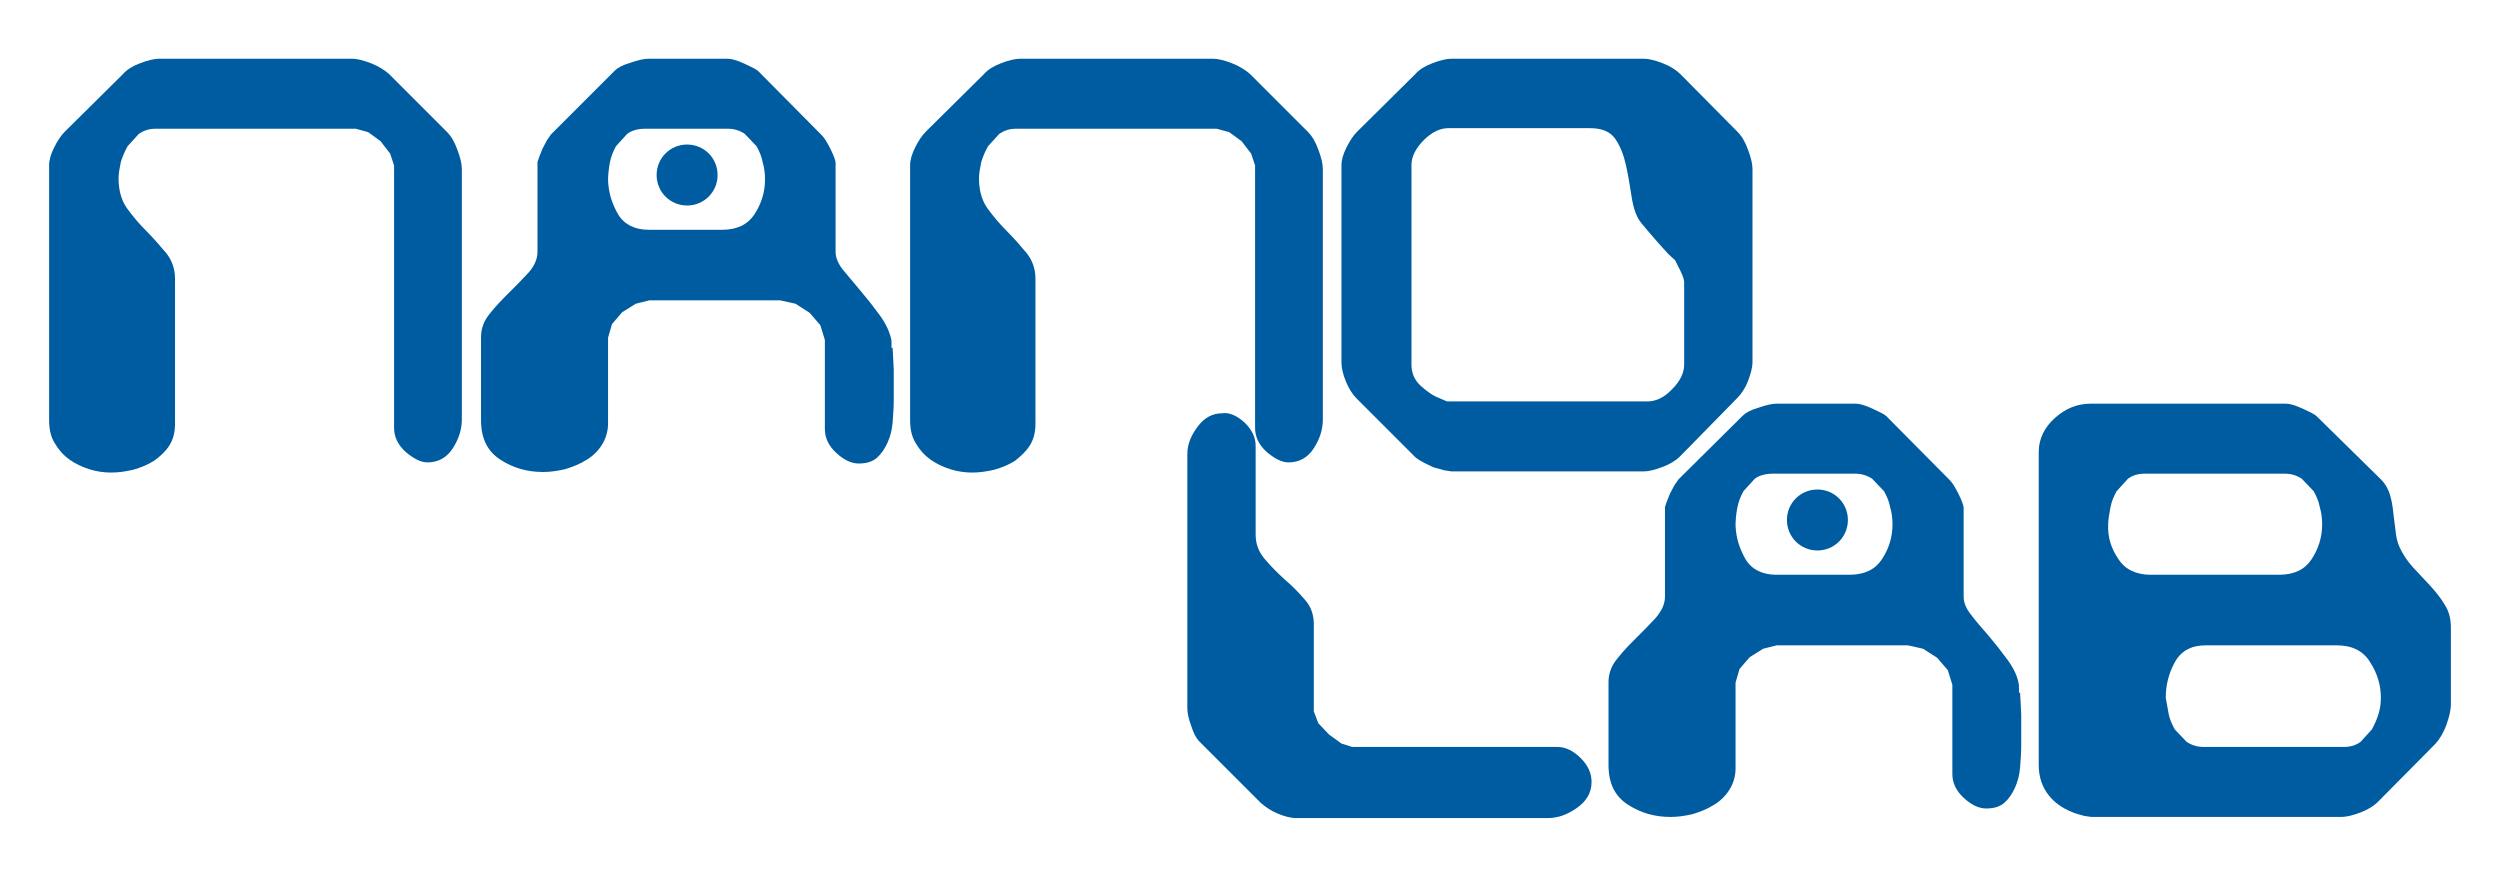
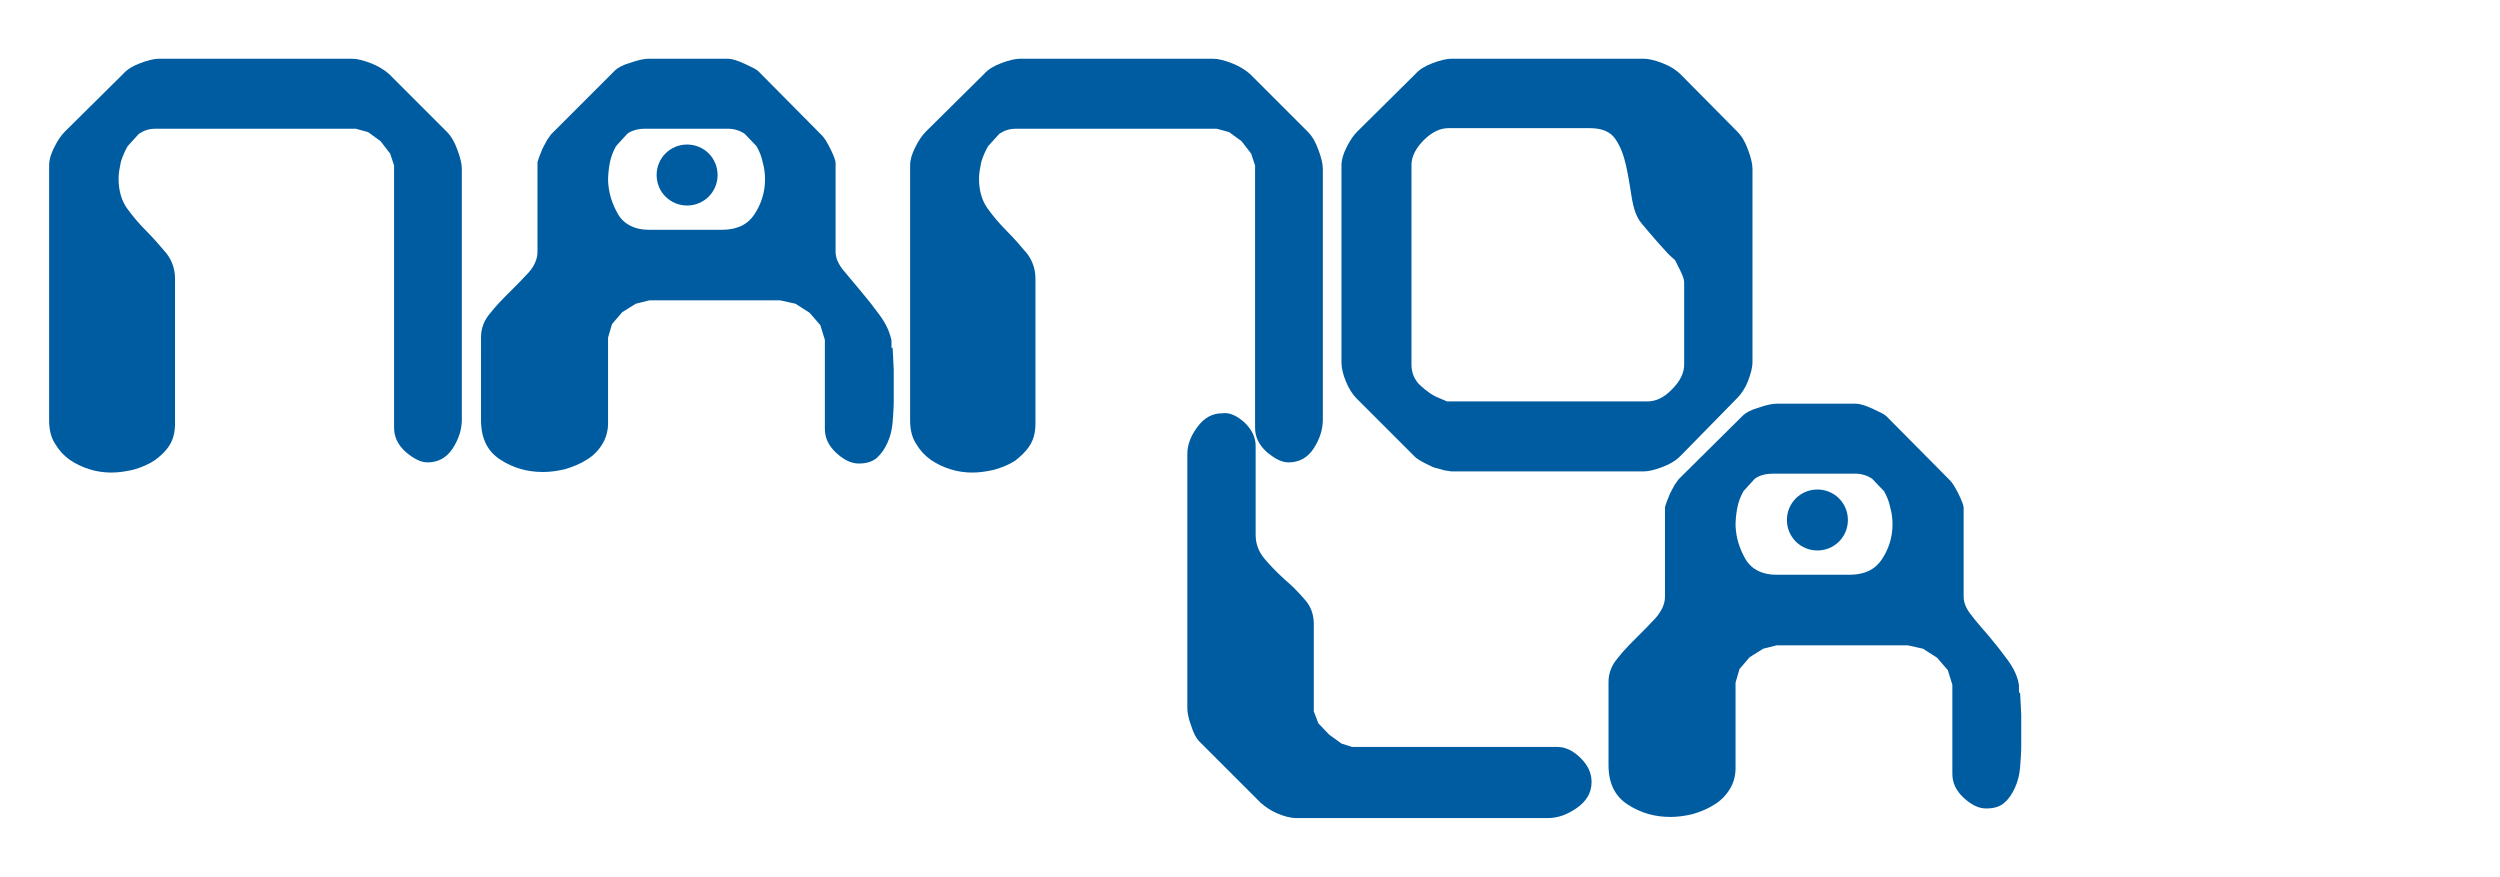
<svg xmlns="http://www.w3.org/2000/svg" version="1.1" id="Livello_1" x="0px" y="0px" viewBox="161 -18.4 442.8 155.3" style="enable-background:new 161 -18.4 442.8 155.3;" xml:space="preserve">
  <style type="text/css">
	.st0{fill:#005CA1;}
</style>
  <g>
    <path class="st0" d="M232.8,61.6c-1.3-1.2-2-2.6-2-4.2V10.9l-0.7-2.1l-1.7-2.2L226.2,5L224,4.4h-35.4c-1.2,0-2.1,0.3-3,0.9l-2,2.2   c-0.5,0.9-0.9,1.8-1.2,2.8c-0.2,1-0.4,2-0.4,2.9c0,2.1,0.5,3.9,1.5,5.3c1,1.4,2.2,2.8,3.5,4.1c1.3,1.3,2.4,2.6,3.5,3.9   c1,1.3,1.5,2.8,1.5,4.5v25.6c0,1.5-0.3,2.8-1,3.9s-1.6,1.9-2.7,2.7c-1.1,0.7-2.3,1.2-3.7,1.6c-1.3,0.3-2.6,0.5-3.9,0.5   s-2.7-0.2-3.9-0.6c-1.3-0.4-2.5-1-3.5-1.7c-1.1-0.8-1.9-1.7-2.6-2.9c-0.7-1.1-1-2.5-1-4V10.9c0-1,0.3-2,0.9-3.2   c0.6-1.2,1.2-2.1,1.9-2.8l10.3-10.2c0.7-0.8,1.7-1.4,3-1.9s2.5-0.8,3.4-0.8h34.1c1,0,2.1,0.3,3.4,0.8s2.4,1.2,3.2,1.9l10.2,10.2   c0.8,0.8,1.4,1.8,1.9,3.2c0.5,1.3,0.8,2.5,0.8,3.4v44.4c0,1.7-0.5,3.4-1.6,5.1s-2.6,2.5-4.5,2.5C235.5,63.5,234.2,62.8,232.8,61.6" />
    <path class="st0" d="M270.5,19.6c1.1,1.8,3,2.7,5.4,2.7h13c2.6,0,4.5-0.9,5.7-2.7c1.2-1.8,1.9-3.9,1.9-6.2c0-1-0.1-2-0.4-3   c-0.2-1.1-0.6-2-1.1-2.9l-2.1-2.2c-0.9-0.6-1.9-0.9-3-0.9h-14.6c-1.3,0-2.4,0.3-3.2,0.9l-2,2.2c-0.5,0.9-0.9,1.9-1.1,3   c-0.2,1.1-0.3,2.1-0.3,3.1C268.8,15.8,269.4,17.7,270.5,19.6 M319.1,43.2l0.1,1.9l0.1,2v1.3v4.2c0,1.2-0.1,2.5-0.2,3.8   s-0.4,2.5-0.9,3.6s-1.1,2-1.9,2.7c-0.8,0.7-1.9,1-3.2,1s-2.6-0.6-4-1.9c-1.3-1.2-2-2.6-2-4.2V41.8l-0.8-2.6l-1.9-2.2l-2.5-1.6   l-2.7-0.6H276l-2.4,0.6l-2.4,1.5l-1.8,2.1l-0.7,2.4v15.2c0,1.4-0.4,2.7-1.1,3.8c-0.7,1.1-1.6,2-2.8,2.7c-1.1,0.7-2.4,1.2-3.7,1.6   c-1.3,0.3-2.6,0.5-3.9,0.5c-2.8,0-5.3-0.7-7.6-2.2c-2.3-1.5-3.4-3.8-3.4-7V41.3c0-1.5,0.5-2.9,1.6-4.2c1-1.3,2.2-2.5,3.4-3.7   s2.4-2.4,3.4-3.5s1.6-2.4,1.6-3.7V10.3l0.3-0.9l0.6-1.5l0.8-1.5l0.7-1l11.3-11.3c0.5-0.5,1.4-1,2.8-1.4c1.4-0.5,2.5-0.7,3.2-0.7h14   c0.7,0,1.7,0.3,3,0.9c1.3,0.6,2.1,1,2.4,1.3l11.3,11.4c0.4,0.4,0.9,1.2,1.5,2.4s0.9,2.1,0.9,2.4v15.8c0,1.1,0.5,2.2,1.4,3.3   c0.9,1.1,2,2.4,3.1,3.7c1.1,1.3,2.2,2.7,3.3,4.2c1.1,1.5,1.8,3,2.1,4.5v1.3H319.1z" />
    <path class="st0" d="M385.3,61.6c-1.3-1.2-2-2.6-2-4.2V10.9l-0.7-2.1l-1.7-2.2L378.7,5l-2.2-0.6H341c-1.2,0-2.1,0.3-3,0.9l-2,2.2   c-0.5,0.9-0.9,1.8-1.2,2.8c-0.2,1-0.4,2-0.4,2.9c0,2.1,0.5,3.9,1.5,5.3c1,1.4,2.2,2.8,3.5,4.1c1.3,1.3,2.4,2.6,3.5,3.9   c1,1.3,1.5,2.8,1.5,4.5v25.6c0,1.5-0.3,2.8-1,3.9c-0.7,1.1-1.6,1.9-2.6,2.7c-1.1,0.7-2.3,1.2-3.7,1.6c-1.3,0.3-2.6,0.5-3.9,0.5   c-1.3,0-2.7-0.2-3.9-0.6c-1.3-0.4-2.5-1-3.5-1.7c-1.1-0.8-1.9-1.7-2.6-2.9c-0.7-1.1-1-2.5-1-4V10.9c0-1,0.3-2,0.9-3.2   s1.2-2.1,1.9-2.8l10.3-10.2c0.7-0.8,1.7-1.4,3-1.9s2.5-0.8,3.4-0.8h34.1c1,0,2.1,0.3,3.4,0.8s2.4,1.2,3.2,1.9l10.2,10.2   c0.8,0.8,1.4,1.8,1.9,3.2c0.5,1.3,0.8,2.5,0.8,3.4v44.4c0,1.7-0.5,3.4-1.6,5.1s-2.6,2.5-4.5,2.5C388,63.5,386.7,62.8,385.3,61.6" />
    <path class="st0" d="M417.3,52.7h35.5c1.5,0,3-0.7,4.4-2.2c1.4-1.4,2.1-2.9,2.1-4.3V31.6c0-0.4-0.2-1.1-0.7-2.1s-0.8-1.6-0.9-1.8   l-1.2-1.1l-1.9-2.1l-1.9-2.2l-1-1.2c-0.9-1.1-1.4-2.7-1.7-4.6c-0.3-1.9-0.6-3.8-1-5.6c-0.4-1.8-1-3.4-1.9-4.7   c-0.9-1.3-2.4-1.9-4.5-1.9h-25.1c-1.4,0-2.9,0.7-4.3,2.1c-1.4,1.4-2.2,2.9-2.2,4.4v35.4c0,1.4,0.5,2.7,1.6,3.7s2.2,1.8,3.3,2.2   L417.3,52.7z M413.5,63.7c-1-0.5-1.6-0.9-1.9-1.2l-10.3-10.3c-0.8-0.8-1.4-1.8-1.9-3s-0.8-2.4-0.8-3.4V10.9c0-1,0.3-2,0.9-3.2   s1.2-2.1,1.9-2.8l10.3-10.2c0.7-0.8,1.7-1.4,3-1.9s2.5-0.8,3.4-0.8h34c1,0,2.1,0.3,3.4,0.8c1.3,0.5,2.4,1.2,3.1,1.9l10.1,10.2   c0.8,0.8,1.4,1.8,1.9,3.2c0.5,1.3,0.8,2.5,0.8,3.4v34.2c0,1-0.3,2.1-0.8,3.4s-1.2,2.3-1.9,3l-10.1,10.3c-0.8,0.8-1.8,1.4-3.1,1.9   c-1.3,0.5-2.5,0.8-3.4,0.8h-34l-1.3-0.2l-1.4-0.4C415.1,64.5,414.5,64.2,413.5,63.7" />
    <path class="st0" d="M381.5,56.5c1.3,1.3,1.9,2.6,1.9,4.1v15.7c0,1.6,0.5,3,1.6,4.3c1,1.2,2.2,2.4,3.5,3.6c1.3,1.1,2.5,2.3,3.6,3.6   c1.1,1.2,1.6,2.7,1.6,4.3v15.5l0.8,2.1l1.9,2l2.2,1.6l1.9,0.6h36.4c1.4,0,2.8,0.7,4.1,2c1.3,1.3,1.9,2.7,1.9,4.2   c0,1.9-0.9,3.4-2.6,4.6c-1.7,1.2-3.4,1.8-5.2,1.8h-44.4c-1.1,0-2.2-0.3-3.4-0.8c-1.2-0.5-2.2-1.2-3-1.9l-10.9-10.9   c-0.5-0.5-1-1.4-1.4-2.7c-0.5-1.3-0.7-2.4-0.7-3.2V62c0-1.6,0.6-3.2,1.8-4.8c1.2-1.6,2.6-2.4,4.4-2.4   C378.8,54.6,380.2,55.3,381.5,56.5" />
    <path class="st0" d="M470.2,80.7c1.1,1.8,3,2.7,5.4,2.7h13c2.6,0,4.5-0.9,5.7-2.7c1.2-1.8,1.9-3.9,1.9-6.2c0-1-0.1-2-0.4-3   c-0.2-1.1-0.6-2-1.1-2.9l-2.1-2.2c-0.9-0.6-1.9-0.9-3-0.9H475c-1.3,0-2.4,0.3-3.2,0.9l-2,2.2c-0.5,0.9-0.9,1.9-1.1,3   c-0.2,1.1-0.3,2.1-0.3,3.1C468.5,76.9,469.1,78.8,470.2,80.7 M518.8,104.3l0.1,1.9l0.1,2v1.3v4.2c0,1.2-0.1,2.5-0.2,3.8   c-0.1,1.3-0.4,2.5-0.9,3.6s-1.1,2-1.9,2.7s-1.9,1-3.2,1c-1.3,0-2.6-0.6-4-1.9c-1.3-1.2-2-2.6-2-4.2v-15.8l-0.8-2.6l-1.9-2.2   l-2.5-1.6l-2.7-0.6h-23.2l-2.4,0.6l-2.4,1.5l-1.8,2.1l-0.7,2.4v15.2c0,1.4-0.4,2.7-1.1,3.8c-0.7,1.1-1.6,2-2.8,2.7   c-1.1,0.7-2.4,1.2-3.7,1.6c-1.3,0.3-2.6,0.5-3.9,0.5c-2.8,0-5.3-0.7-7.6-2.2c-2.3-1.5-3.4-3.8-3.4-7v-14.7c0-1.5,0.5-2.9,1.6-4.2   c1-1.3,2.2-2.5,3.4-3.7c1.2-1.2,2.4-2.4,3.4-3.5c1-1.2,1.6-2.4,1.6-3.7V71.4l0.3-0.9l0.6-1.5l0.8-1.5l0.7-1l11.4-11.3   c0.5-0.5,1.4-1,2.8-1.4c1.4-0.5,2.5-0.7,3.2-0.7h14c0.7,0,1.7,0.3,3,0.9s2.1,1,2.4,1.3l11.3,11.4c0.4,0.4,0.9,1.2,1.5,2.4   c0.6,1.2,0.9,2.1,0.9,2.4v15.8c0,1.1,0.5,2.2,1.4,3.3c0.9,1.2,2,2.4,3.1,3.7c1.1,1.3,2.2,2.7,3.3,4.2s1.8,3,2,4.5v1.3H518.8z" />
-     <path class="st0" d="M545.1,108c0.2,1,0.6,1.9,1.1,2.8l2.1,2.2c0.9,0.6,1.9,0.9,3,0.9h24.9c1.1,0,2.1-0.3,2.9-0.9l2-2.2   c0.5-0.9,0.9-1.8,1.2-2.8s0.4-1.9,0.4-2.8c0-2.2-0.6-4.3-1.9-6.3c-1.2-2-3.2-3-5.9-3h-23.2c-2.6,0-4.4,1-5.5,3   c-1.1,2-1.6,4.1-1.6,6.3C544.8,106.1,544.9,107,545.1,108 M536.2,80.6c1.2,1.9,3.2,2.8,5.7,2.8h22.8c2.6,0,4.5-0.9,5.7-2.7   s1.9-3.9,1.9-6.2c0-1-0.1-2-0.4-3c-0.2-1.1-0.6-2-1.1-2.9l-2.1-2.2c-0.9-0.6-1.9-0.9-3-0.9h-24.9c-1.1,0-2.1,0.3-2.9,0.9l-2,2.2   c-0.5,0.9-0.9,1.8-1.1,2.9s-0.4,2.1-0.4,3C534.3,76.7,534.9,78.7,536.2,80.6 M523.9,122.5c-1.2-1.5-1.8-3.3-1.8-5.4V61.7   c0-2.4,1-4.4,2.9-6.1c1.9-1.7,4-2.5,6.3-2.5h34.6c0.7,0,1.7,0.3,3,0.9s2.1,1,2.4,1.3l11.4,11.2c0.8,0.8,1.3,1.7,1.6,2.7   c0.3,1,0.5,2.1,0.6,3.2s0.3,2.2,0.4,3.2c0.1,1.1,0.3,2,0.7,2.9c0.6,1.3,1.4,2.5,2.4,3.6s2,2.1,3,3.2s1.9,2.2,2.6,3.4   c0.8,1.2,1.1,2.6,1.1,4.1v13.5c0,1.1-0.3,2.3-0.8,3.7s-1.2,2.5-1.9,3.3l-10.2,10.3c-0.8,0.8-1.8,1.4-3.1,1.9   c-1.3,0.5-2.5,0.8-3.4,0.8h-44.3l-1.3-0.2l-1.4-0.4C526.7,125,525.1,124,523.9,122.5" />
    <path class="st0" d="M288.1,12.6c0,3-2.4,5.4-5.4,5.4s-5.4-2.4-5.4-5.4s2.4-5.4,5.4-5.4C285.7,7.2,288.1,9.6,288.1,12.6" />
    <path class="st0" d="M488.3,73.7c0,3-2.4,5.4-5.4,5.4s-5.4-2.4-5.4-5.4s2.4-5.4,5.4-5.4S488.3,70.7,488.3,73.7" />
  </g>
</svg>